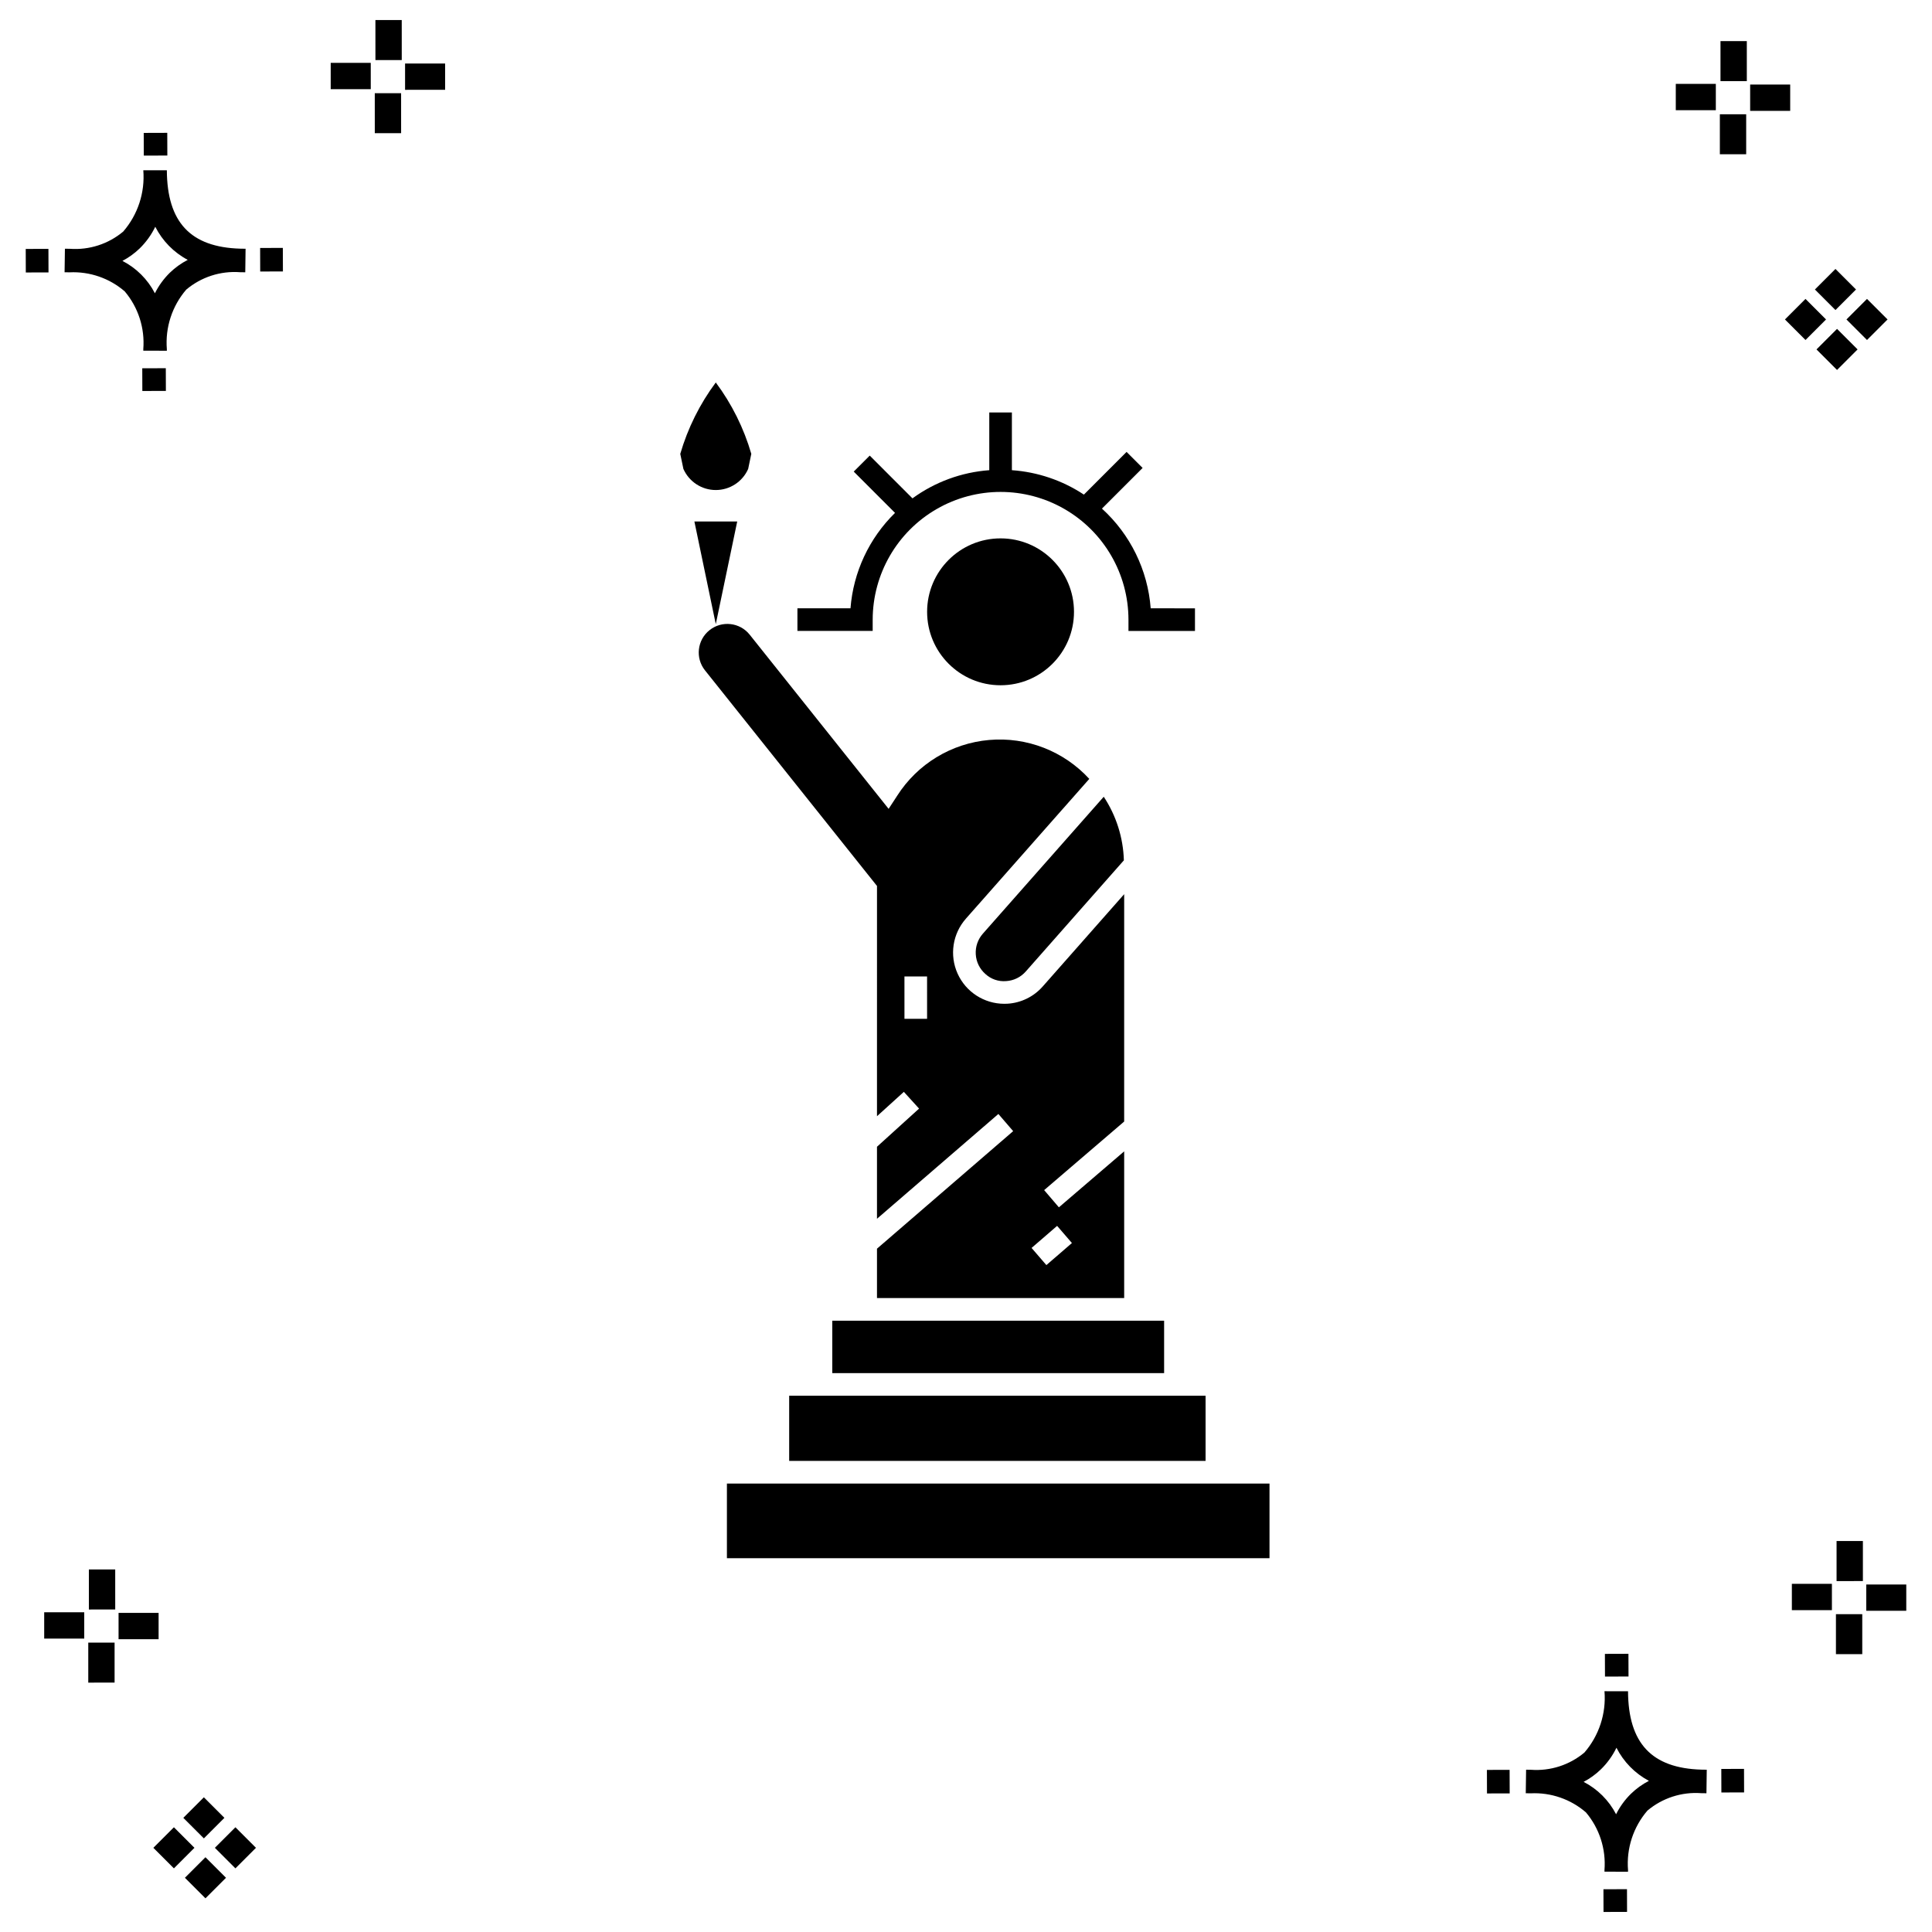
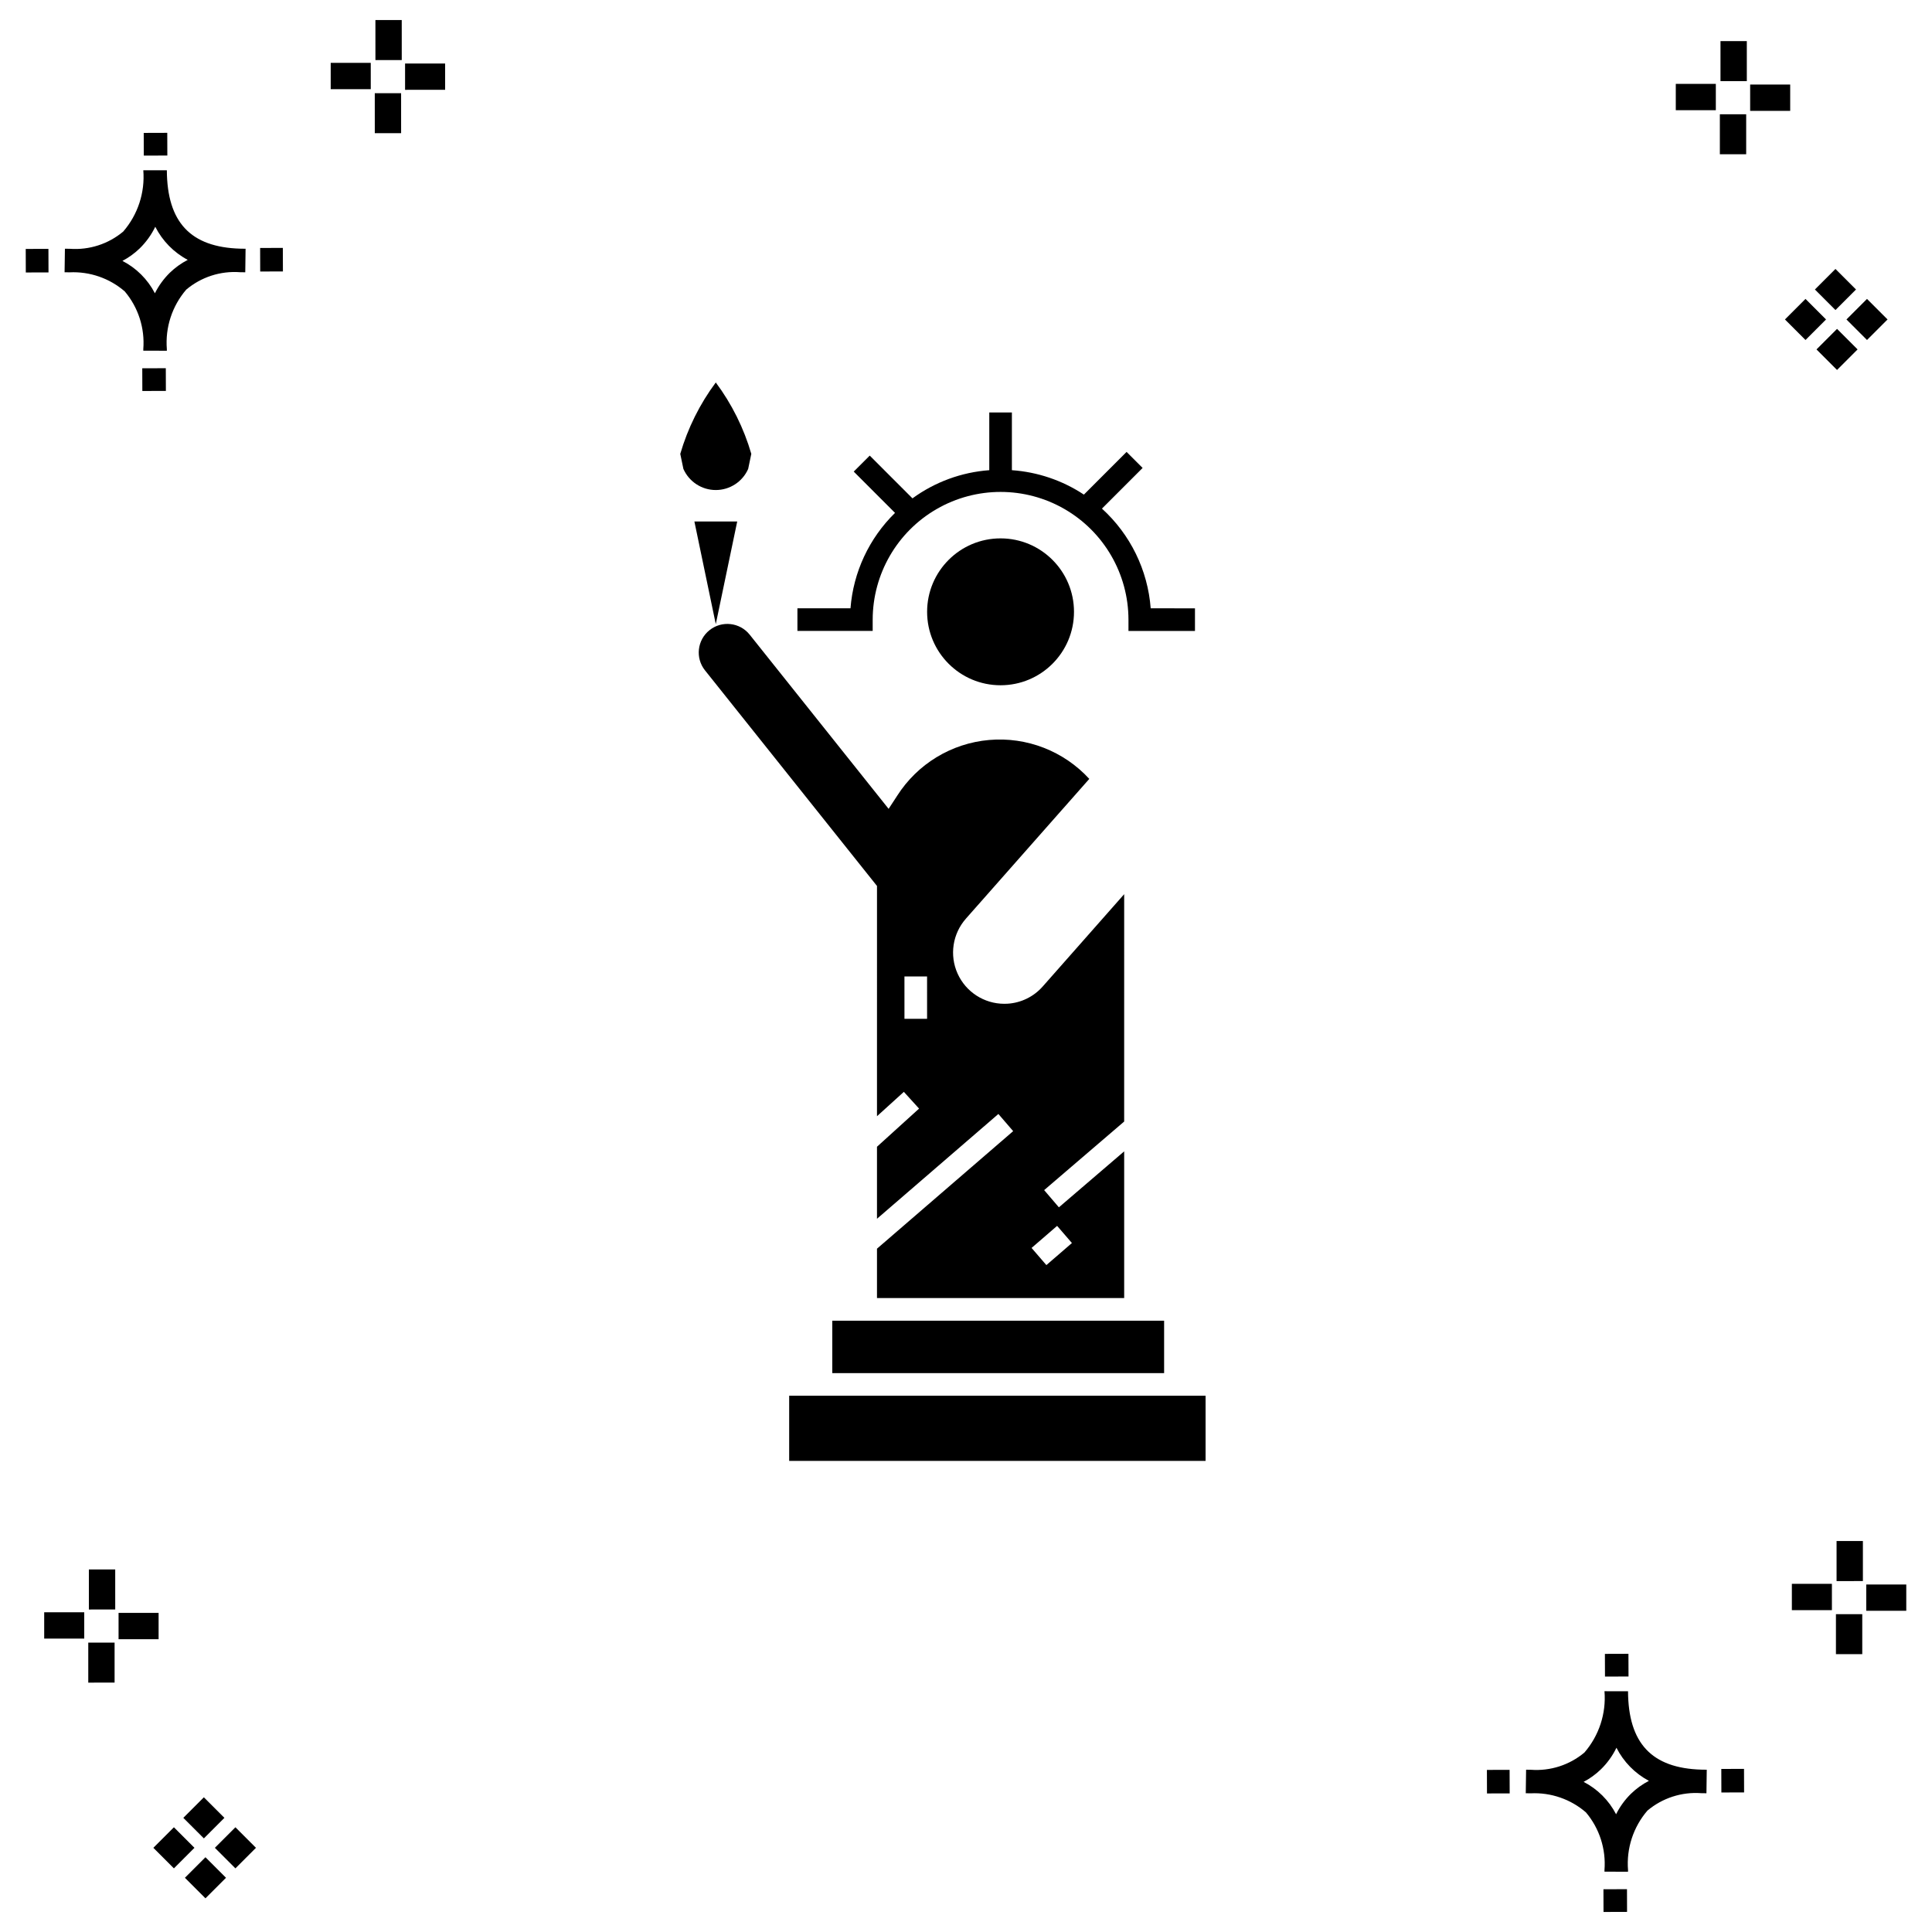
<svg xmlns="http://www.w3.org/2000/svg" fill="#000000" width="800px" height="800px" version="1.1" viewBox="144 144 512 512">
  <g>
    <path d="m187.94 241.58 0.02 6.016-6.238 0.02-0.02-6.016zm19.738-31.68c0.434 0.023 0.93 0.008 1.402 0.02l-0.082 6.238c-0.449 0.008-0.93-0.004-1.387-0.02-5.172-0.383-10.285 1.273-14.254 4.613-3.746 4.356-5.598 10.023-5.141 15.75v0.449l-6.238-0.016v-0.445c0.434-5.535-1.332-11.02-4.914-15.262-4.047-3.504-9.285-5.312-14.633-5.055h-0.004c-0.434 0-0.867-0.008-1.312-0.02l0.09-6.238c0.441 0 0.879 0.008 1.309 0.02h-0.004c5.129 0.375 10.203-1.262 14.145-4.566 3.883-4.484 5.797-10.34 5.324-16.25l6.238 0.008c0.07 13.762 6.266 20.391 19.461 20.773zm-13.922 2.969h-0.004c-3.703-1.965-6.707-5.031-8.602-8.773-1.043 2.148-2.453 4.102-4.164 5.766-1.352 1.301-2.879 2.402-4.539 3.277 3.688 1.898 6.695 4.898 8.605 8.582 1.004-2.019 2.34-3.856 3.949-5.438 1.406-1.363 3.008-2.512 4.75-3.414zm-42.938-2.898 0.02 6.238 6.016-0.016-0.02-6.238zm68.137-0.273-6.019 0.016 0.02 6.238 6.019-0.016zm-30.609-24.48-0.02-6.016-6.238 0.02 0.02 6.016zm442.49 45.938 5.445 5.445-5.445 5.445-5.445-5.445zm7.941-7.941 5.445 5.445-5.445 5.445-5.445-5.445zm-16.301 0 5.445 5.445-5.445 5.445-5.445-5.445zm7.941-7.941 5.445 5.445-5.445 5.445-5.445-5.445zm-11.996-41.895h-10.613v-6.977h10.613zm-19.707-0.168h-10.613v-6.977h10.613zm8.043 11.664h-6.977v-10.598h6.977zm0.168-19.375-6.977 0.004v-10.613h6.977zm-344.96 2.301-10.617 0.004v-6.977h10.613zm-19.707-0.168-10.617 0.004v-6.977h10.613zm8.043 11.664h-6.977l-0.004-10.594h6.977zm0.168-19.375h-6.977l-0.004-10.605h6.977zm318.46 484.75 0.02 6.016 6.238-0.02-0.02-6.016zm25.977-31.699c0.438 0.023 0.93 0.008 1.402 0.02l-0.082 6.238c-0.449 0.008-0.93-0.004-1.387-0.02-5.172-0.379-10.285 1.277-14.254 4.617-3.746 4.352-5.598 10.023-5.141 15.75v0.449l-6.238-0.016v-0.445c0.434-5.539-1.332-11.023-4.914-15.266-4.047-3.504-9.285-5.312-14.633-5.051h-0.004c-0.434 0-0.867-0.008-1.312-0.02l0.09-6.238c0.441 0 0.879 0.008 1.309 0.02h-0.004c5.129 0.371 10.203-1.266 14.145-4.566 3.883-4.488 5.801-10.344 5.324-16.254l6.238 0.008c0.07 13.762 6.266 20.395 19.461 20.773zm-13.922 2.969-0.004 0.004c-3.703-1.969-6.707-5.031-8.602-8.773-1.043 2.148-2.453 4.098-4.168 5.762-1.348 1.301-2.875 2.406-4.535 3.277 3.688 1.902 6.695 4.898 8.605 8.586 1.004-2.019 2.34-3.859 3.949-5.438 1.406-1.363 3.008-2.516 4.75-3.414zm-42.938-2.898 0.02 6.238 6.016-0.016-0.02-6.238zm68.137-0.273-6.019 0.016 0.02 6.238 6.019-0.016zm-30.609-24.48-0.02-6.016-6.238 0.02 0.02 6.016zm73.609-17.414h-10.613v-6.973h10.613zm-19.707-0.168-10.613 0.004v-6.977h10.613zm8.043 11.664h-6.977v-10.594h6.977zm0.168-19.375-6.977 0.008v-10.617h6.977zm-439.24 73.188 5.445 5.445-5.445 5.445-5.445-5.445zm7.941-7.941 5.445 5.445-5.445 5.445-5.445-5.445zm-16.301 0 5.445 5.445-5.445 5.445-5.445-5.445zm7.941-7.941 5.445 5.445-5.445 5.445-5.445-5.445zm-11.996-41.895-10.613 0.004v-6.977h10.613zm-19.707-0.168-10.613 0.008v-6.977h10.613zm8.043 11.664-6.977 0.008v-10.598h6.977zm0.168-19.375-6.981 0.008v-10.613h6.977z" />
    <path d="m375.27 308.21c0.02-12.098 6.484-23.27 16.961-29.312 10.48-6.043 23.387-6.043 33.863 0 10.48 6.043 16.945 17.215 16.961 29.312v3h17.625v-5.996l-11.734-0.004c-0.773-10.133-5.394-19.586-12.918-26.422l10.777-10.777-4.25-4.25-11.312 11.316c-5.695-3.769-12.27-5.996-19.082-6.473v-15.297h-5.992v15.301-0.004c-7.348 0.539-14.402 3.125-20.355 7.465l-11.324-11.328-4.242 4.234 10.941 10.949 0.004-0.004c-6.867 6.723-11.062 15.707-11.805 25.289h-14.062v5.996h19.945z" />
    <path d="m342.27 268.28 0.832-3.996h0.004c-1.984-6.82-5.172-13.23-9.414-18.926-4.238 5.695-7.426 12.105-9.414 18.926l0.832 3.996h0.004c1.504 3.394 4.867 5.582 8.578 5.582 3.711 0 7.078-2.188 8.578-5.582z" />
    <path d="m339.37 282.2h-11.348l5.668 27.207z" />
    <path d="m428.62 306.14c0 10.75-8.711 19.461-19.461 19.461s-19.465-8.711-19.465-19.461 8.715-19.465 19.465-19.465 19.461 8.715 19.461 19.465" />
-     <path d="m402.59 396.91c0.117 2.008 1.039 3.883 2.551 5.207 1.484 1.371 3.473 2.055 5.488 1.883 2.008-0.117 3.883-1.031 5.211-2.547l25.996-29.453c-0.172-6.004-2.019-11.844-5.332-16.855l-32.027 36.273v0.004c-1.336 1.504-2.016 3.481-1.887 5.488z" />
    <path d="m376.41 439.81 7.121-6.457 4.031 4.438-11.152 10.109v19.086l32.172-27.77 3.918 4.547-36.09 31.152v13.078h65.508v-38.871l-17.301 14.832-3.906-4.562 21.203-18.172 0.004-60.254-21.586 24.457c-2.379 2.707-5.742 4.352-9.336 4.57-0.289 0.016-0.578 0.023-0.863 0.023-5.336-0.008-10.172-3.137-12.363-8.004-2.191-4.863-1.328-10.559 2.203-14.559l32.699-37.039c-6.769-7.375-16.582-11.188-26.555-10.312s-18.973 6.336-24.355 14.777l-2.269 3.477-36.816-46.156c-2.609-3.273-7.375-3.809-10.648-1.199s-3.812 7.375-1.203 10.648l45.586 57.141zm47.738 29.059 3.922 4.547-6.769 5.848-3.922-4.547zm-40.461-66.094h5.996l0.004 11.215h-5.996z" />
-     <path d="m469.49 537.16h-132.85v19.781h143.79v-19.781z" />
    <path d="m353.14 513.88v17.273h110.35v-17.273z" />
    <path d="m447.92 494h-83.355v13.891h87.938v-13.891z" />
  </g>
</svg>